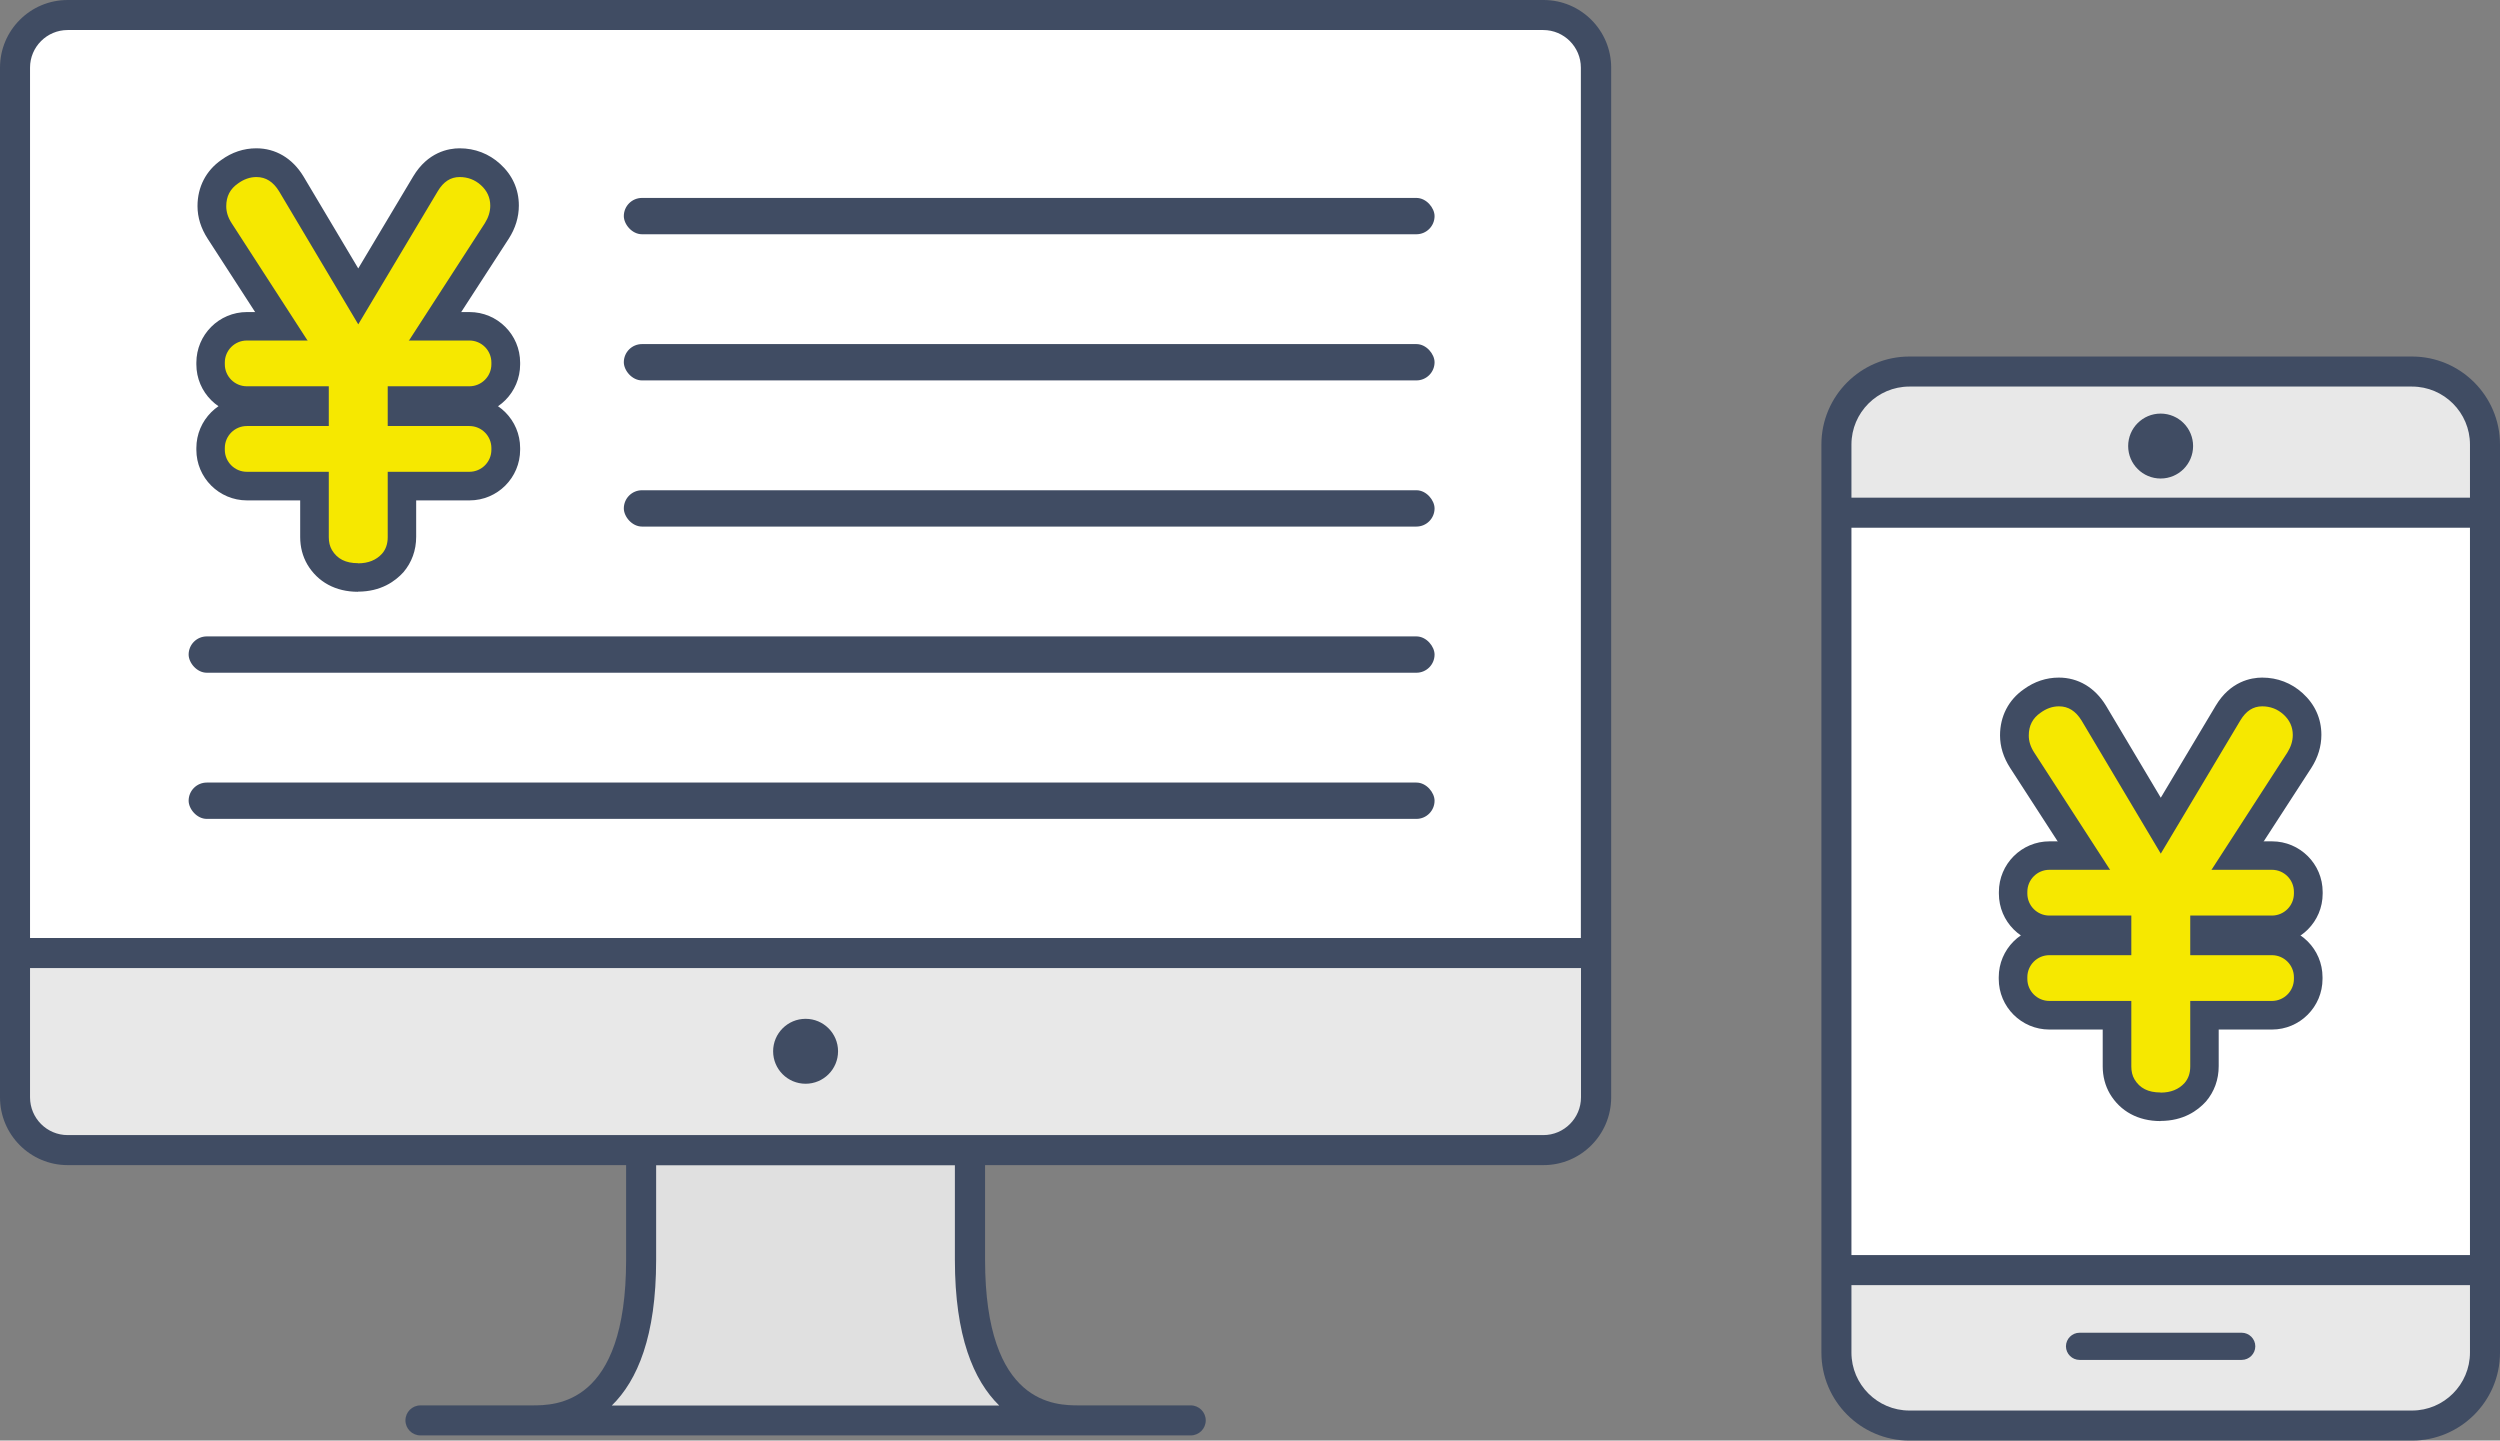
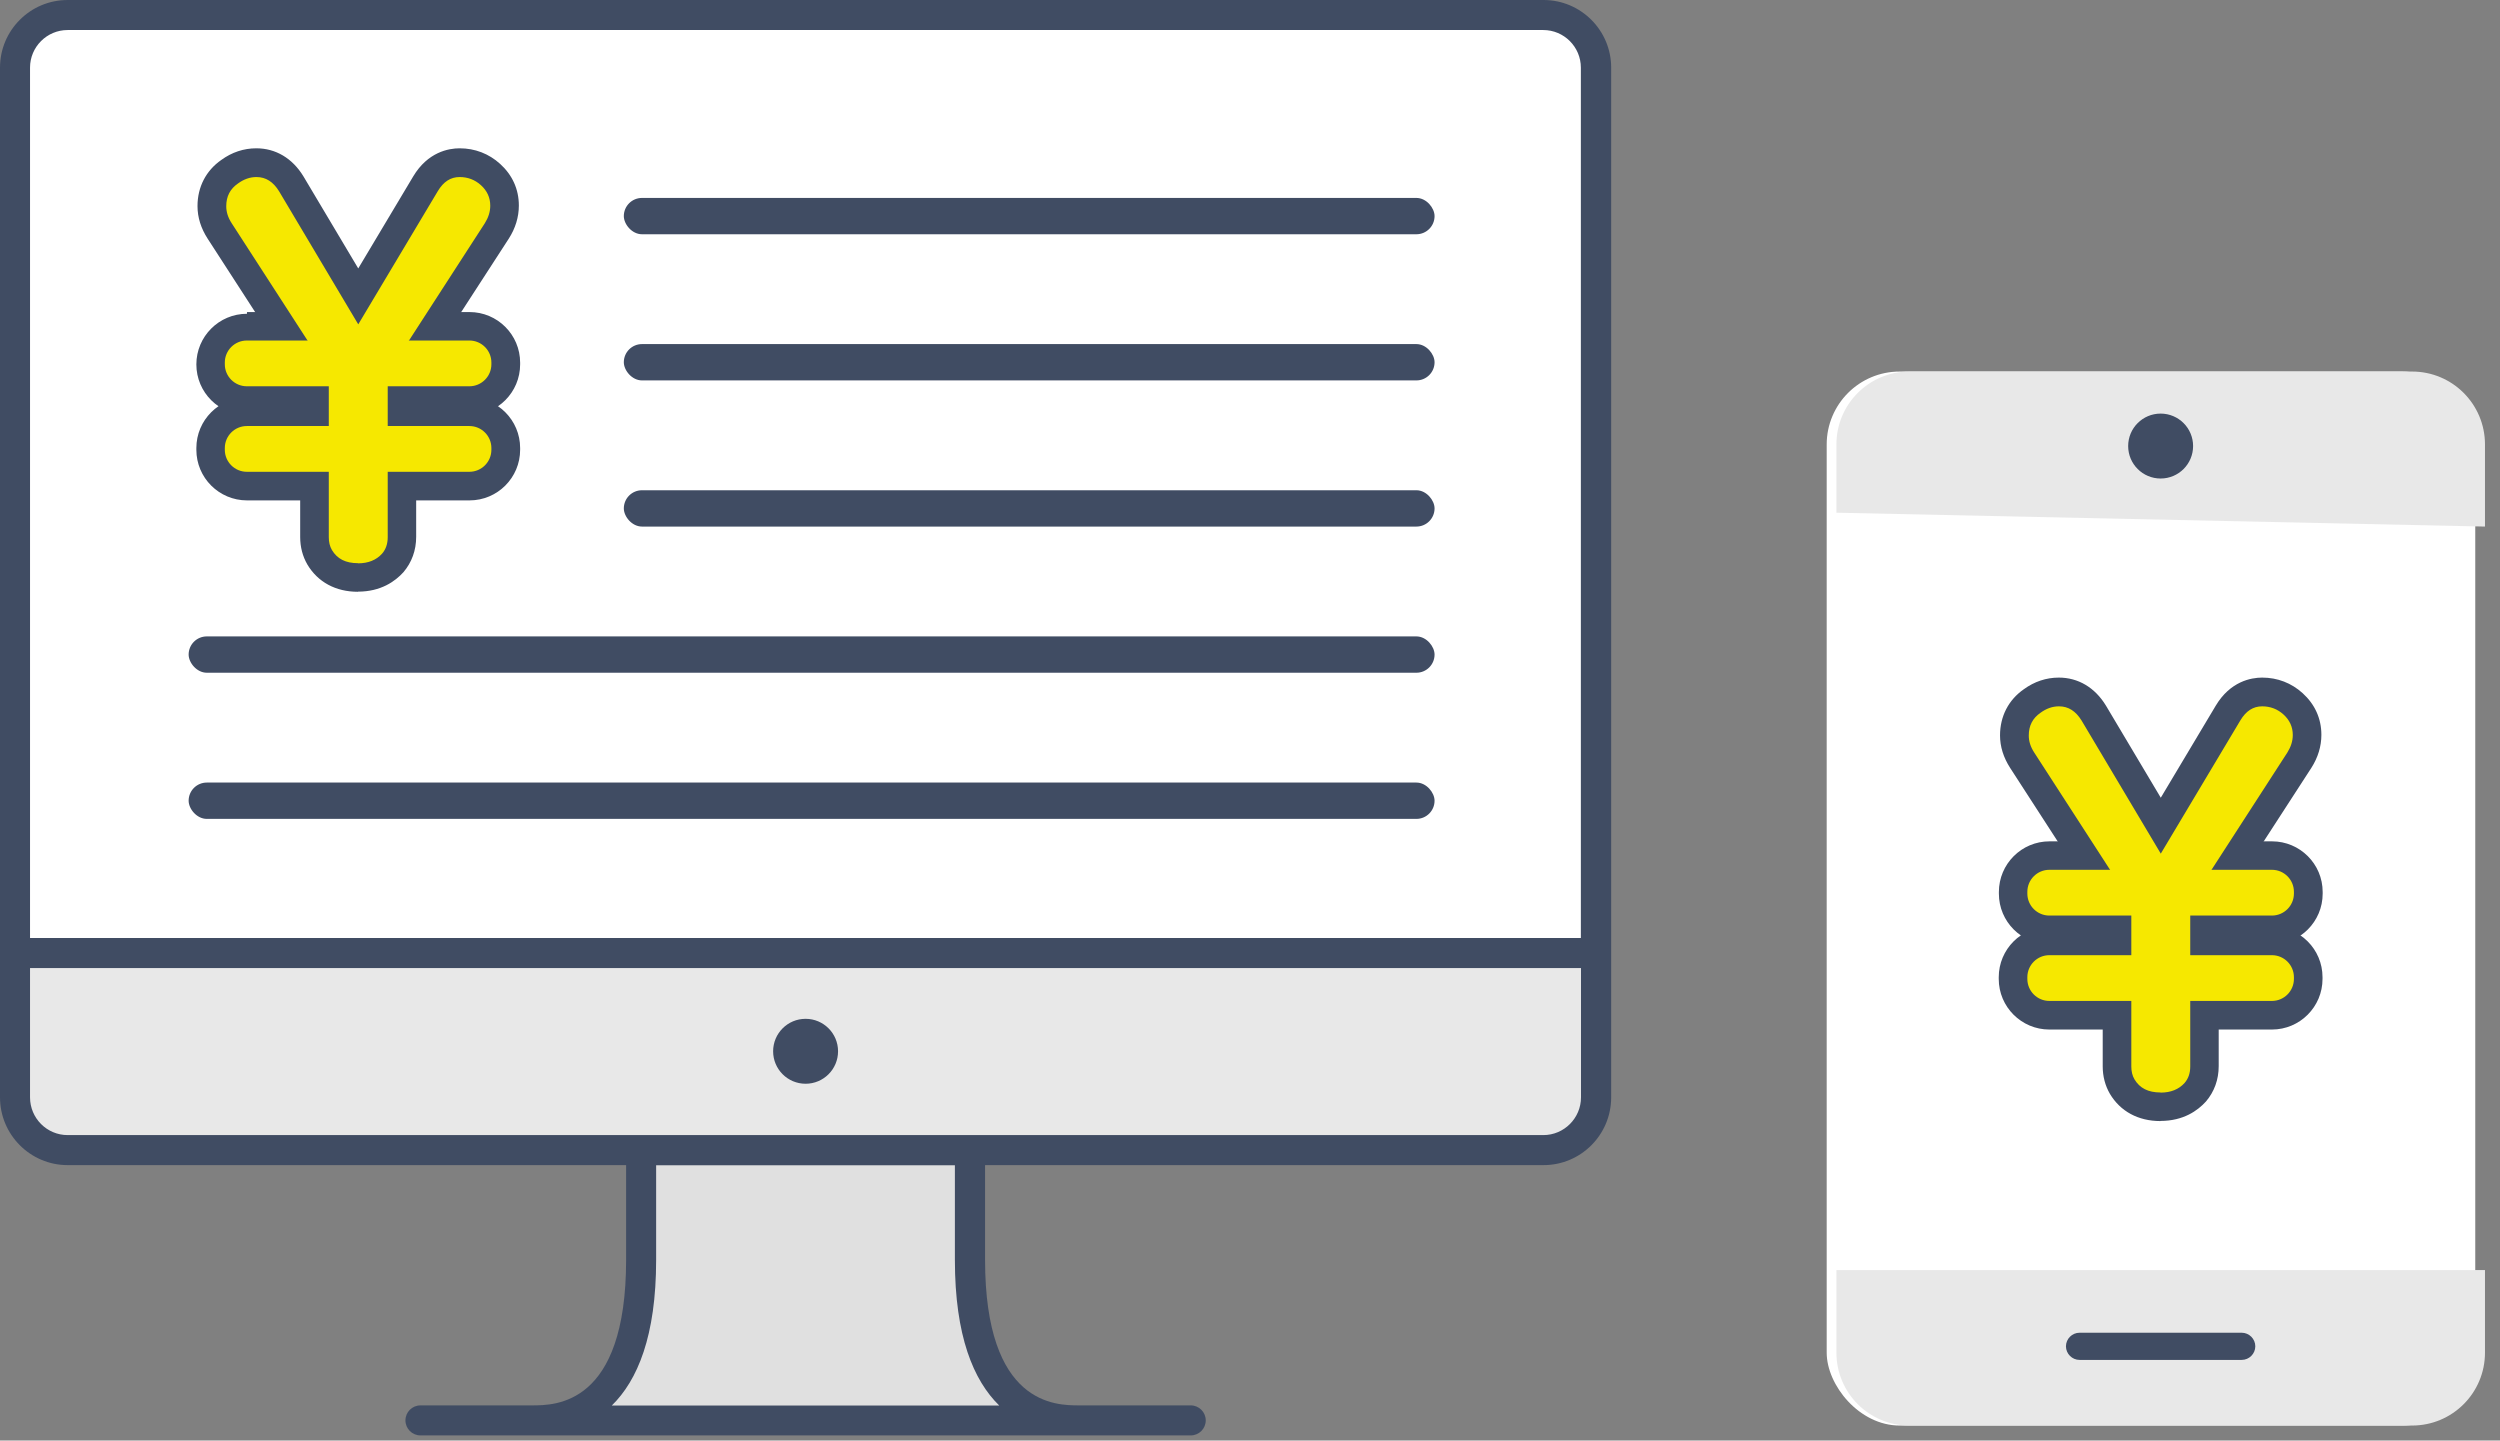
<svg xmlns="http://www.w3.org/2000/svg" id="_レイヤー_1" viewBox="0 0 174.81 100.73" width="174.81" height="100.73">
  <rect x="0" y="0" width="174.81" height="100.73" fill="#808080" stroke="none" />
  <defs>
    <style>.cls-1{fill:#e0e0e0;}.cls-1,.cls-2,.cls-3,.cls-4,.cls-5{stroke-width:0px;}.cls-2{fill:#fff;}.cls-3{fill:#e8e8e8;}.cls-4{fill:#f6e800;}.cls-5{fill:#404c63;}</style>
  </defs>
  <rect class="cls-2" x="127.73" y="25.98" width="45.35" height="73.7" rx="5.1" ry="5.1" />
  <path class="cls-5" d="m151.07,78.39c-1.56,0-2.81-.68-3.54-1.91-.33-.57-.5-1.22-.5-1.92v-10.86l-6.47-10c-.47-.73-.71-1.49-.71-2.28,0-1.33.59-2.48,1.67-3.23.73-.53,1.56-.81,2.44-.81,1.35,0,2.52.69,3.29,1.95l3.84,6.45,3.84-6.43c1.02-1.71,2.48-1.97,3.25-1.97,1.07,0,2.05.38,2.83,1.09.85.77,1.31,1.77,1.31,2.91,0,.81-.24,1.59-.7,2.31l-6.48,10v10.86c0,.94-.31,1.79-.89,2.47-.58.64-1.58,1.36-3.18,1.36Zm-.04-4s.08,0,.11,0v-11.27c0-.39.11-.76.32-1.09l.29-.45c-.21.07-.44.11-.67.11h0c-.23,0-.45-.04-.66-.11l.29.45c.21.32.32.7.32,1.09v11.27Zm-7.07-23h0Z" />
  <path class="cls-5" d="m143.31,58.83h15.56c1.95,0,3.54,1.58,3.54,3.54v.12c0,1.95-1.58,3.54-3.54,3.54h-15.56c-1.95,0-3.54-1.58-3.54-3.54v-.12c0-1.95,1.58-3.54,3.54-3.54Z" />
  <path class="cls-5" d="m143.3,64.79h15.56c1.95,0,3.54,1.58,3.54,3.54v.12c0,1.95-1.58,3.54-3.54,3.54h-15.56c-1.95,0-3.54-1.58-3.54-3.54v-.12c0-1.95,1.58-3.54,3.54-3.54Z" />
  <path class="cls-3" d="m173.76,88.81v5.77c0,2.82-2.28,5.1-5.1,5.1h-35.15c-2.82,0-5.1-2.28-5.1-5.1v-5.77" />
  <path class="cls-3" d="m128.41,35.85v-4.77c0-2.82,2.28-5.1,5.1-5.1h35.15c2.82,0,5.1,2.28,5.1,5.1v5.74" />
-   <path class="cls-5" d="m168.66,24.93h-35.15c-3.39,0-6.15,2.76-6.15,6.15v63.5c0,3.39,2.76,6.15,6.15,6.15h35.15c3.39,0,6.15-2.76,6.15-6.15V31.08c0-3.39-2.76-6.15-6.15-6.15Zm-39.2,11.97h43.25v50.86h-43.25v-50.86Zm4.05-9.87h35.15c2.23,0,4.05,1.82,4.05,4.05v3.72h-43.25v-3.72c0-2.23,1.82-4.05,4.05-4.05Zm35.15,71.6h-35.15c-2.23,0-4.05-1.82-4.05-4.05v-4.72h43.25v4.72c0,2.23-1.82,4.05-4.05,4.05Z" />
  <circle class="cls-5" cx="151.08" cy="31.19" r="2.27" />
  <path class="cls-5" d="m156.75,95.09h-11.34c-.52,0-.95-.43-.95-.95s.43-.95.95-.95h11.34c.52,0,.95.43.95.95s-.43.95-.95.95Z" />
  <path class="cls-1" d="m45.26,81.07v7.03c0,8.58-3.42,11.23-7.63,11.23h38.25c-4.21,0-7.63-2.65-7.63-11.23v-7.03s-22.99,0-22.99,0Z" />
  <rect class="cls-2" x="1.05" y="1.05" width="110.55" height="79.37" rx="3.69" ry="3.69" />
  <path class="cls-5" d="m25.03,41.38c-1.56,0-2.81-.68-3.54-1.91-.33-.57-.5-1.22-.5-1.92v-10.86l-6.47-10c-.47-.73-.71-1.49-.71-2.28,0-1.33.59-2.48,1.67-3.23.73-.53,1.56-.81,2.44-.81,1.35,0,2.52.69,3.29,1.95l3.84,6.45,3.84-6.43c1.02-1.71,2.48-1.97,3.25-1.97,1.07,0,2.05.38,2.83,1.09.85.77,1.31,1.77,1.31,2.91,0,.81-.24,1.59-.7,2.31l-6.48,10v10.86c0,.94-.31,1.79-.89,2.47-.58.64-1.58,1.36-3.18,1.36Zm-.04-4s.08,0,.11,0v-11.27c0-.39.11-.76.32-1.09l.29-.45c-.21.07-.44.11-.67.11-.24-.04-.45-.04-.67-.11l.29.45c.21.32.32.7.32,1.09v11.27Zm-7.07-23h0Z" />
-   <path class="cls-5" d="m17.27,21.82h15.56c1.95,0,3.54,1.58,3.54,3.54v.12c0,1.95-1.58,3.54-3.54,3.54h-15.56c-1.95,0-3.54-1.58-3.54-3.54v-.12c0-1.95,1.58-3.54,3.54-3.54Z" />
+   <path class="cls-5" d="m17.27,21.82h15.56c1.95,0,3.54,1.58,3.54,3.54v.12c0,1.95-1.58,3.54-3.54,3.54h-15.56c-1.95,0-3.54-1.58-3.54-3.54c0-1.95,1.58-3.54,3.54-3.54Z" />
  <path class="cls-5" d="m17.27,27.79h15.56c1.95,0,3.54,1.58,3.54,3.54v.12c0,1.95-1.58,3.54-3.54,3.54h-15.56c-1.95,0-3.54-1.58-3.54-3.54v-.12c0-1.95,1.58-3.54,3.54-3.54Z" />
  <path class="cls-3" d="m111.6,66.64v10.09c0,2.04-1.65,3.69-3.69,3.69H4.73c-2.04,0-3.69-1.65-3.69-3.69v-10.09h110.55Z" />
  <path class="cls-5" d="m107.92,0H4.73C2.12,0,0,2.12,0,4.73v72c0,2.61,2.12,4.74,4.73,4.74h39.05v6.62c0,10.18-4.95,10.18-6.58,10.18h-7.8c-.58,0-1.05.47-1.05,1.05s.47,1.05,1.05,1.05h53.86c.58,0,1.05-.47,1.05-1.05s-.47-1.05-1.05-1.05h-7.8c-1.63,0-6.58,0-6.58-10.18v-6.62h39.05c2.61,0,4.73-2.12,4.73-4.74V4.73c0-2.61-2.12-4.73-4.73-4.73ZM4.73,2.1h103.18c1.45,0,2.63,1.18,2.63,2.63v60.86H2.1V4.73c0-1.45,1.18-2.63,2.63-2.63Zm65.14,96.18h-27.09c1.8-1.76,3.1-4.86,3.1-10.18v-6.62h20.89v6.62c0,5.32,1.3,8.42,3.1,10.18Zm38.05-18.91H4.73c-1.45,0-2.63-1.18-2.63-2.64v-9.04h108.45v9.04c0,1.45-1.18,2.64-2.63,2.64Z" />
  <circle class="cls-5" cx="56.33" cy="73.51" r="2.27" />
  <rect class="cls-5" x="43.62" y="13.84" width="56.69" height="2.54" rx="1.27" ry="1.27" />
  <rect class="cls-5" x="43.62" y="24.06" width="56.69" height="2.54" rx="1.27" ry="1.27" />
  <rect class="cls-5" x="43.62" y="34.28" width="56.69" height="2.54" rx="1.27" ry="1.27" />
  <rect class="cls-5" x="13.19" y="44.5" width="87.12" height="2.54" rx="1.27" ry="1.27" />
  <rect class="cls-5" x="13.19" y="54.72" width="87.12" height="2.54" rx="1.27" ry="1.27" />
  <path class="cls-4" d="m151.07,76.39c-.86,0-1.45-.3-1.82-.92-.15-.26-.22-.55-.22-.9v-11.45l-6.79-10.5c-.26-.4-.38-.79-.38-1.19,0-.69.27-1.21.82-1.59.41-.3.84-.45,1.29-.45.66,0,1.17.33,1.58.99l5.54,9.31,5.56-9.31c.4-.67.9-.99,1.53-.99.57,0,1.07.19,1.49.57.43.39.65.87.65,1.43,0,.43-.13.83-.38,1.23l-6.79,10.5v11.45c0,.47-.13.85-.4,1.16-.4.44-.96.67-1.67.67Z" />
  <path class="cls-4" d="m151.02,53.11h.12c.85,0,1.54.69,1.54,1.54v15.56c0,.85-.69,1.54-1.54,1.54h-.12c-.85,0-1.54-.69-1.54-1.54v-15.56c0-.85.69-1.54,1.54-1.54Z" transform="translate(213.51 -88.66) rotate(90)" />
  <path class="cls-4" d="m151.02,59.08h.12c.85,0,1.54.69,1.54,1.54v15.56c0,.85-.69,1.54-1.54,1.54h-.12c-.85,0-1.54-.69-1.54-1.54v-15.56c0-.85.69-1.54,1.54-1.54Z" transform="translate(219.48 -82.69) rotate(90)" />
  <path class="cls-4" d="m25.03,39.38c-.86,0-1.45-.3-1.82-.92-.15-.26-.22-.55-.22-.9v-11.45l-6.79-10.5c-.26-.4-.38-.79-.38-1.19,0-.69.27-1.21.82-1.59.41-.3.84-.45,1.29-.45.66,0,1.17.33,1.58.99l5.54,9.31,5.56-9.31c.4-.67.9-.99,1.53-.99.57,0,1.07.19,1.49.57.43.39.65.87.65,1.43,0,.43-.13.83-.38,1.23l-6.79,10.5v11.45c0,.47-.13.85-.4,1.16-.4.44-.96.67-1.67.67Z" />
  <path class="cls-4" d="m24.98,16.1h.12c.85,0,1.54.69,1.54,1.54v15.56c0,.85-.69,1.54-1.54,1.54h-.12c-.85,0-1.54-.69-1.54-1.54v-15.56c0-.85.69-1.54,1.54-1.54Z" transform="translate(50.46 .37) rotate(90)" />
  <path class="cls-4" d="m24.99,22.07h.12c.85,0,1.54.69,1.54,1.54v15.56c0,.85-.69,1.54-1.54,1.54h-.12c-.85,0-1.54-.69-1.54-1.54v-15.56c0-.85.69-1.54,1.54-1.54Z" transform="translate(56.43 6.34) rotate(90)" />
</svg>